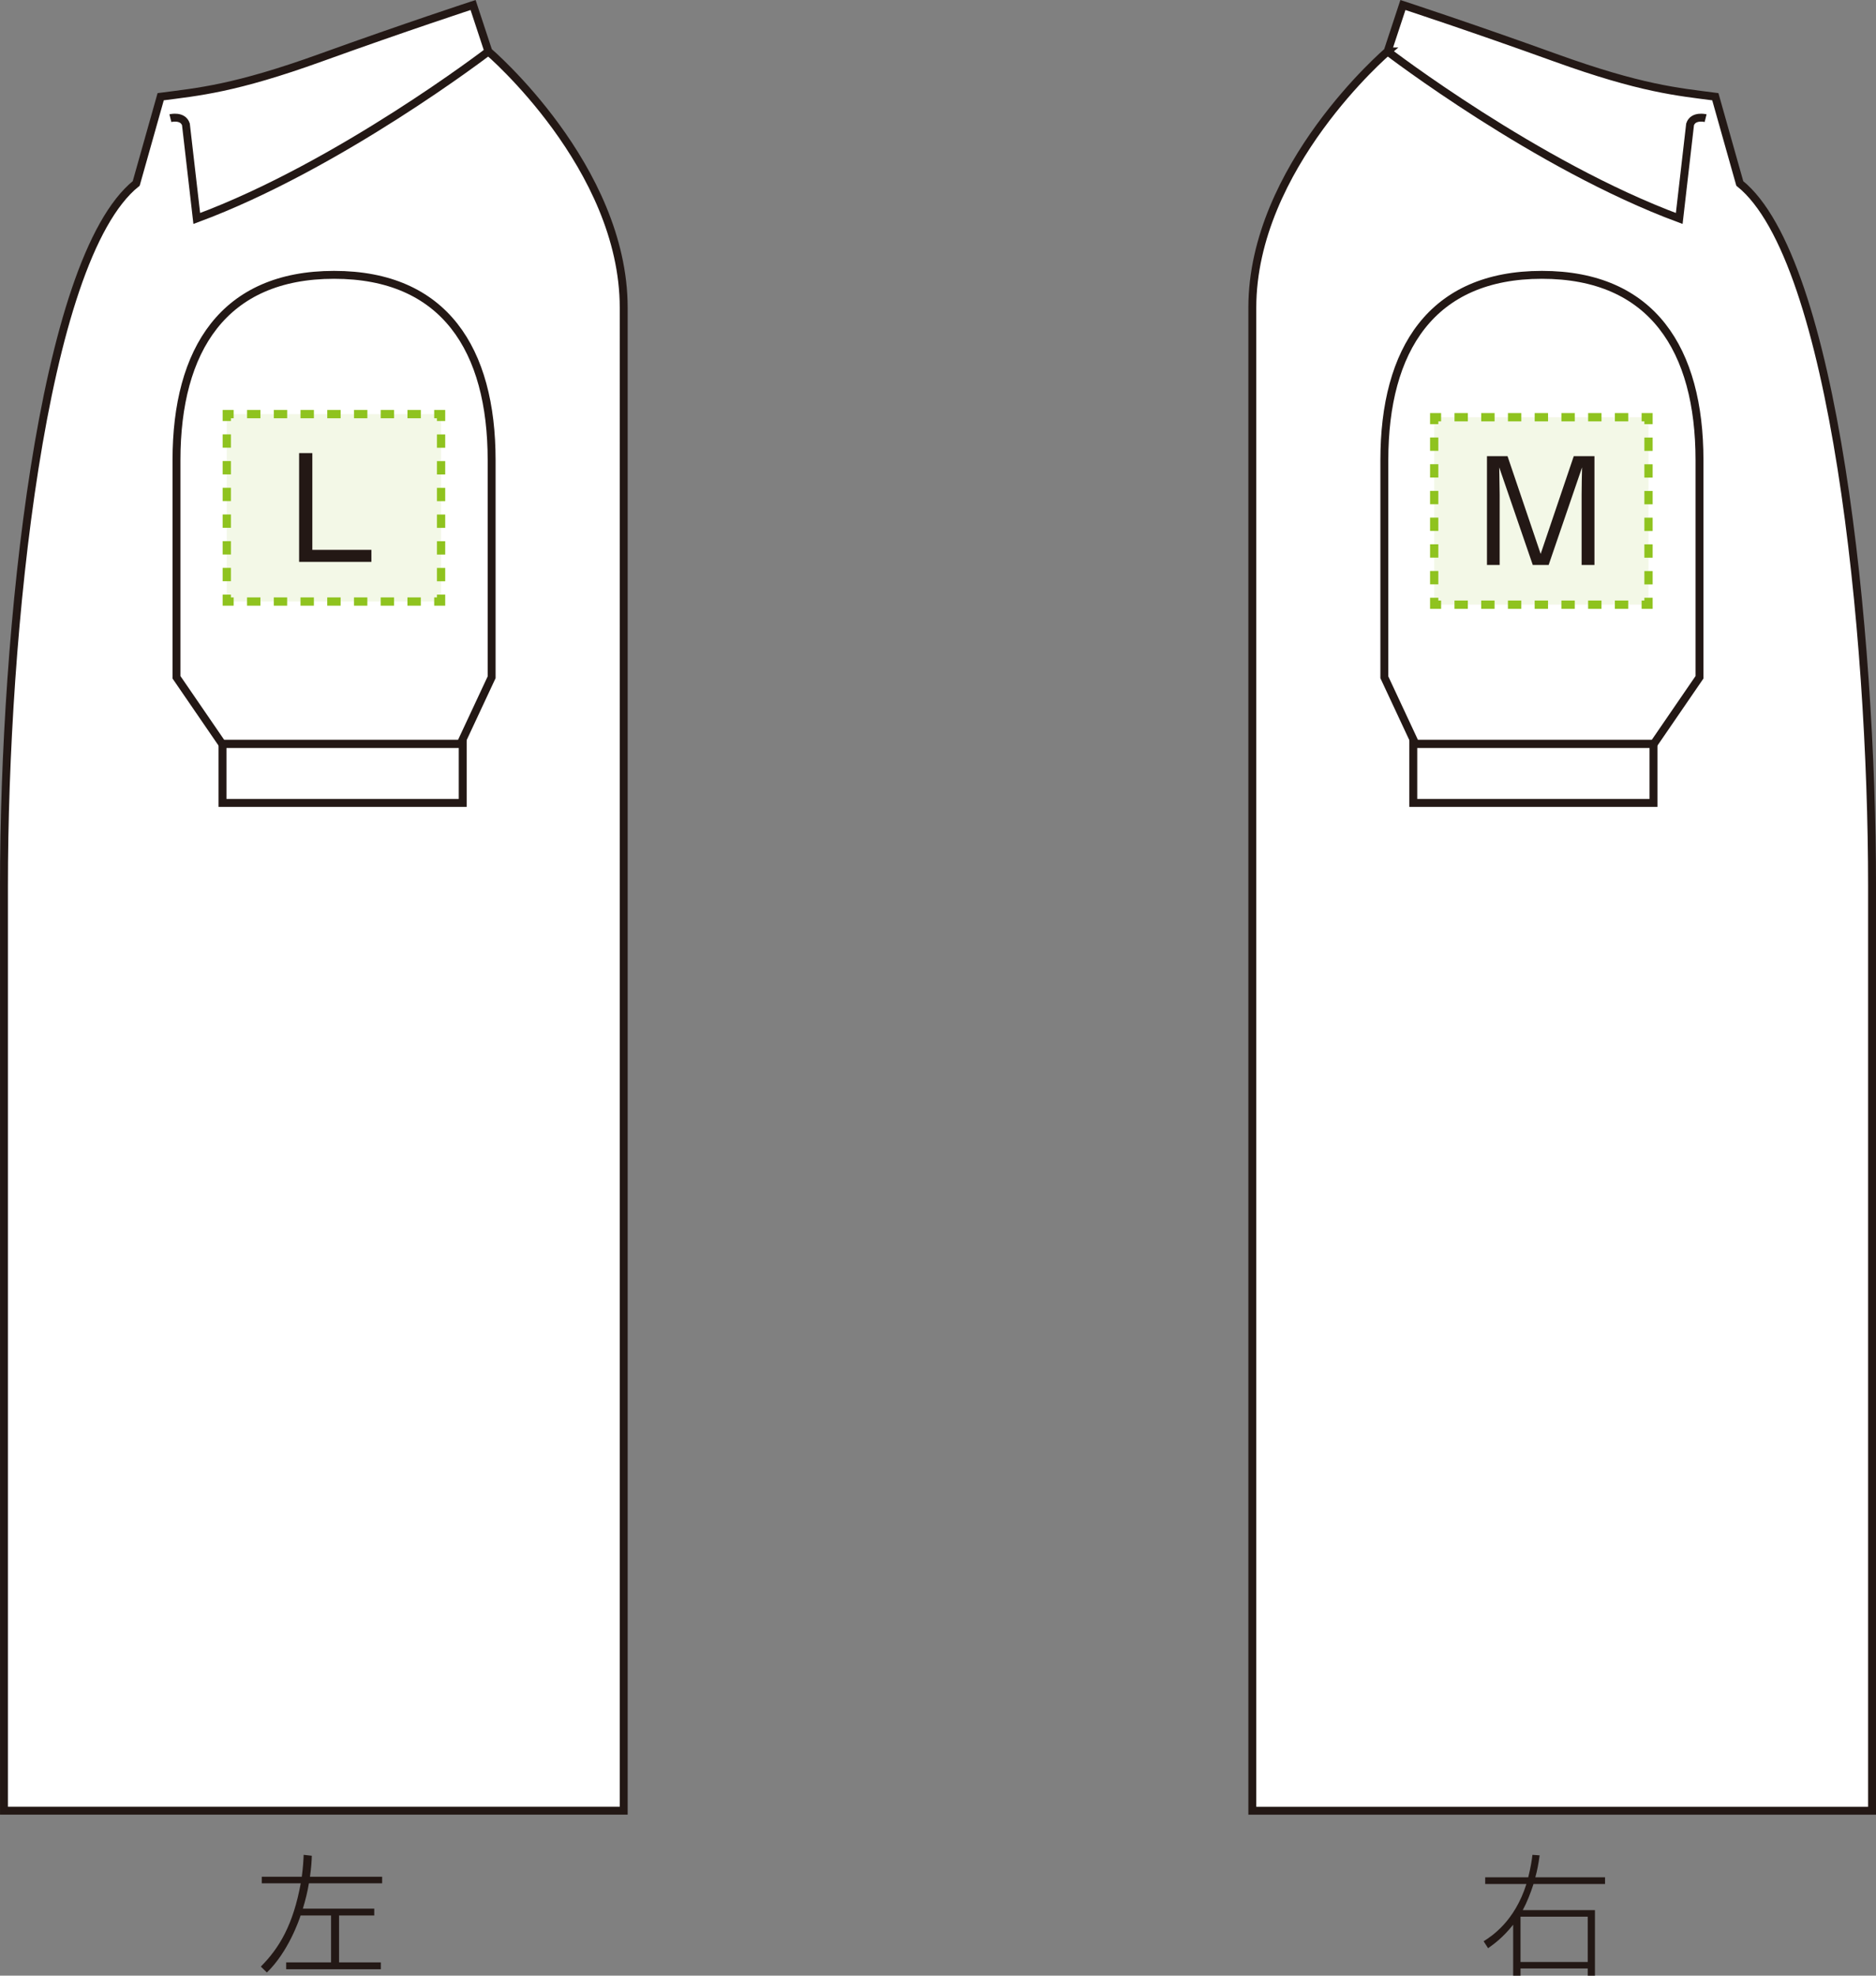
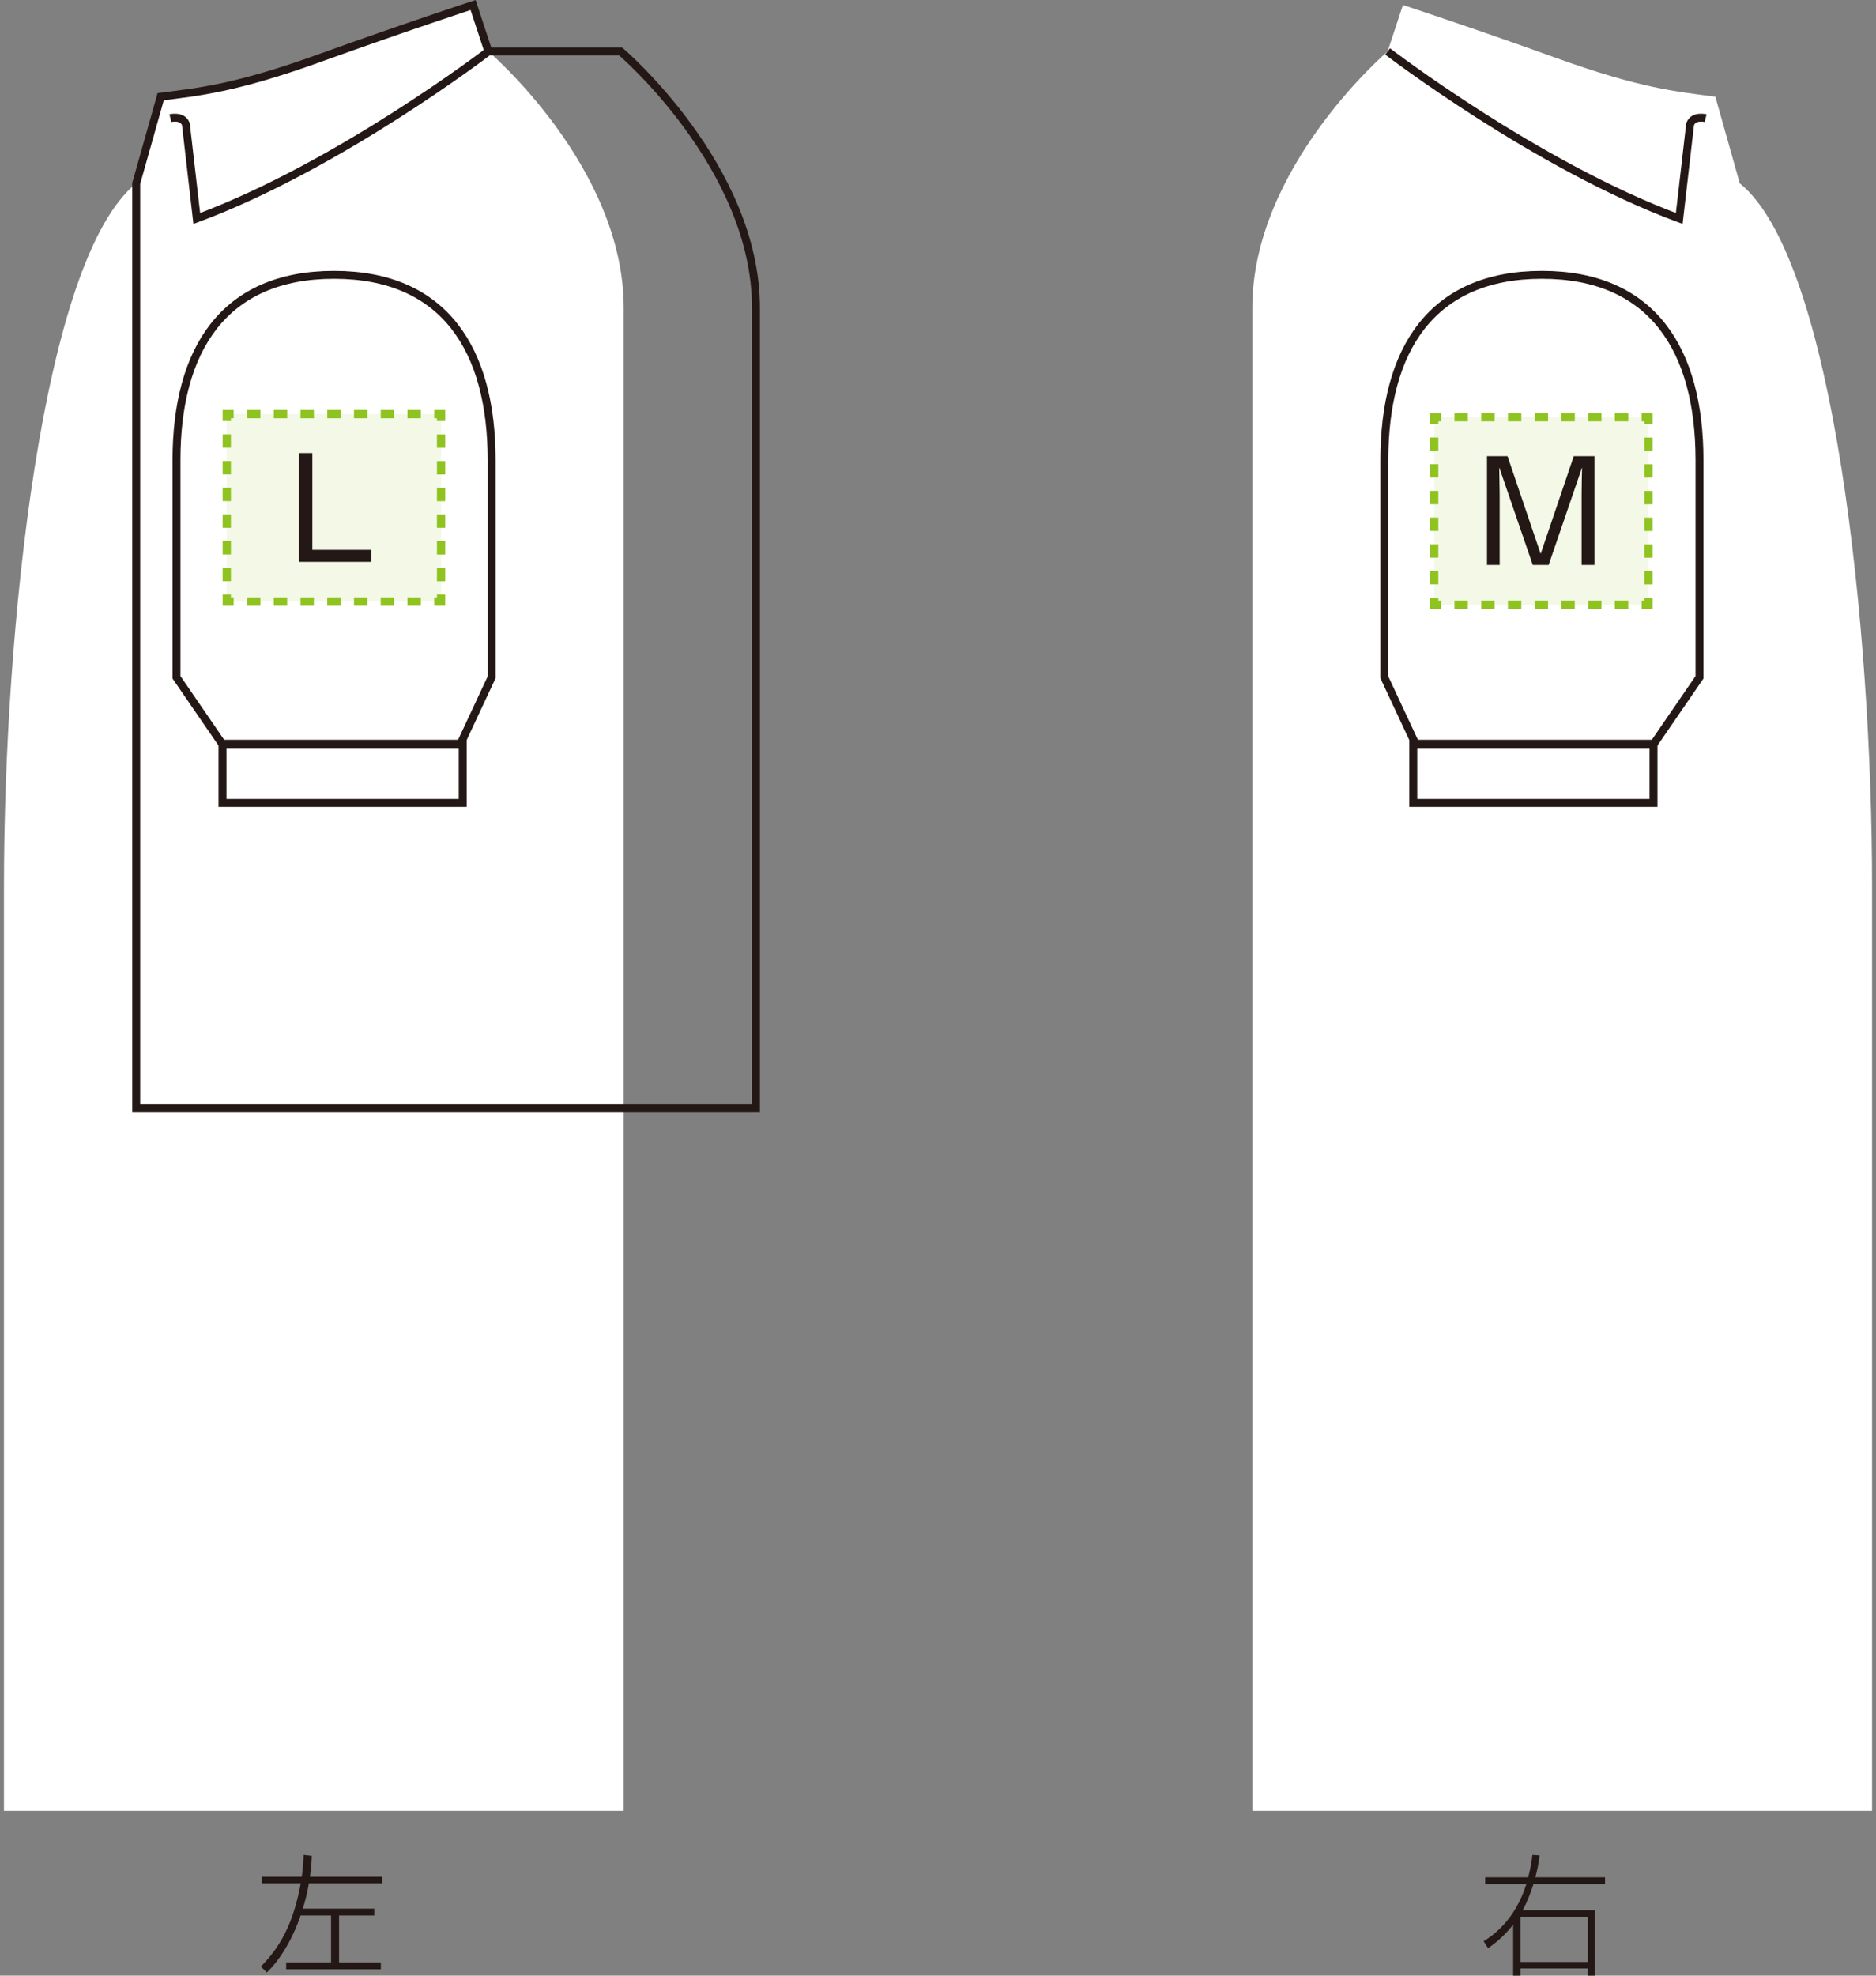
<svg xmlns="http://www.w3.org/2000/svg" id="_レイヤー_2" data-name="レイヤー 2" viewBox="0 0 85.056 89.532">
  <rect x="0" y="0" width="85.056" height="89.532" fill="#808080" stroke="none" />
  <defs>
    <style>
      .cls-1, .cls-2, .cls-3, .cls-4 {
        fill: none;
      }

      .cls-1, .cls-2, .cls-4 {
        stroke: #8fc31f;
        stroke-miterlimit: 10;
        stroke-width: .375px;
      }

      .cls-5 {
        fill: #f3f8e7;
      }

      .cls-5, .cls-6, .cls-7 {
        stroke-width: 0px;
      }

      .cls-6 {
        fill: #fff;
      }

      .cls-7 {
        fill: #231815;
      }

      .cls-2 {
        stroke-dasharray: 0 0 .605 .605;
      }

      .cls-3 {
        stroke: #231815;
        stroke-width: .359px;
      }

      .cls-4 {
        stroke-dasharray: 0 0 .606 .606;
      }
    </style>
  </defs>
  <g id="_レイヤー_3" data-name="レイヤー 3">
    <g>
      <g>
        <path class="cls-6" d="M22.143,2.331l-.694-2.104s-3.09,1.009-6.898,2.382c-3.917,1.415-5.56,1.55-7.266,1.772l-1.109,3.929C1.883,11.758.18,28.651.18,40.145v41.911h28.098V13.944c0-6.385-6.135-11.613-6.135-11.613" />
        <path class="cls-3" d="M22.29,20.85c0-5.004-2.139-8.395-7.144-8.395-5.002,0-7.144,3.391-7.144,8.395v9.843l2.072,3.02h10.805l1.411-3.02v-9.843Z" />
        <rect class="cls-3" x="10.088" y="33.712" width="10.891" height="2.675" />
-         <path class="cls-3" d="M22.143,2.331l-.694-2.104s-3.09,1.01-6.898,2.384c-3.917,1.414-5.56,1.549-7.266,1.772l-1.109,3.929C1.883,11.76.18,28.651.18,40.145v41.911h28.098V13.944c0-6.385-6.135-11.613-6.135-11.613Z" />
+         <path class="cls-3" d="M22.143,2.331l-.694-2.104s-3.09,1.01-6.898,2.384c-3.917,1.414-5.56,1.549-7.266,1.772l-1.109,3.929v41.911h28.098V13.944c0-6.385-6.135-11.613-6.135-11.613Z" />
        <path class="cls-3" d="M22.143,2.331s-6.75,5.173-13.222,7.57l-.492-4.266c-.142-.421-.704-.281-.704-.281" />
      </g>
      <g>
        <path class="cls-6" d="M62.913,2.331l.694-2.104s3.09,1.009,6.898,2.382c3.917,1.415,5.56,1.55,7.266,1.772l1.109,3.929c4.293,3.448,5.997,20.341,5.997,31.835v41.911h-28.098V13.944c0-6.385,6.135-11.613,6.135-11.613" />
        <path class="cls-3" d="M62.765,20.85c0-5.004,2.139-8.395,7.144-8.395,5.002,0,7.144,3.391,7.144,8.395v9.843s-2.072,3.02-2.072,3.02h-10.805s-1.411-3.02-1.411-3.02v-9.843Z" />
        <rect class="cls-3" x="64.077" y="33.712" width="10.891" height="2.675" />
-         <path class="cls-3" d="M62.913,2.331l.694-2.104s3.09,1.01,6.898,2.384c3.917,1.414,5.56,1.549,7.266,1.772l1.109,3.929c4.293,3.448,5.997,20.34,5.997,31.834v41.911h-28.098V13.944c0-6.385,6.135-11.613,6.135-11.613Z" />
        <path class="cls-3" d="M62.913,2.331s6.75,5.173,13.222,7.57l.492-4.266c.142-.421.704-.281.704-.281" />
      </g>
      <g>
        <rect class="cls-5" x="65.025" y="18.908" width="9.716" height="8.493" />
        <g>
          <polyline class="cls-1" points="65.025 27.089 65.025 27.402 65.338 27.402" />
          <line class="cls-4" x1="65.944" y1="27.402" x2="74.126" y2="27.402" />
          <polyline class="cls-1" points="74.429 27.402 74.742 27.402 74.742 27.089" />
          <line class="cls-2" x1="74.742" y1="26.484" x2="74.742" y2="19.523" />
          <polyline class="cls-1" points="74.742 19.221 74.742 18.908 74.429 18.908" />
          <line class="cls-4" x1="73.823" y1="18.908" x2="65.641" y2="18.908" />
          <polyline class="cls-1" points="65.338 18.908 65.025 18.908 65.025 19.221" />
          <line class="cls-2" x1="65.025" y1="19.826" x2="65.025" y2="26.787" />
        </g>
      </g>
      <g>
        <rect class="cls-5" x="10.282" y="18.767" width="9.716" height="8.493" />
        <g>
          <polyline class="cls-1" points="10.282 26.947 10.282 27.26 10.594 27.26" />
          <line class="cls-4" x1="11.201" y1="27.26" x2="19.383" y2="27.26" />
          <polyline class="cls-1" points="19.686 27.26 19.998 27.26 19.998 26.947" />
          <line class="cls-2" x1="19.998" y1="26.342" x2="19.998" y2="19.382" />
          <polyline class="cls-1" points="19.998 19.079 19.998 18.767 19.686 18.767" />
          <line class="cls-4" x1="19.08" y1="18.767" x2="10.898" y2="18.767" />
          <polyline class="cls-1" points="10.594 18.767 10.282 18.767 10.282 19.079" />
          <line class="cls-2" x1="10.282" y1="19.684" x2="10.282" y2="26.645" />
        </g>
      </g>
      <path class="cls-7" d="M70.214,25.604h-.719l-1.521-4.423c.006.168.019,1.032.019,1.232v3.19h-.575v-4.93h.932l1.502,4.429,1.501-4.429h.938v4.93h-.582v-3.19c0-.207.013-1.07.02-1.232l-1.515,4.423Z" />
      <path class="cls-7" d="M14.161,20.533v4.385h2.678v.545h-3.278v-4.93h.601Z" />
      <path class="cls-7" d="M14.137,84.098c-.006.244-.024.536-.084.952h3.273v.297h-3.321c-.06.381-.161.774-.274,1.148h3.237v.31h-1.595v2.125h1.893v.31h-4.291v-.31h2.035v-2.125h-1.381c-.06.185-.553,1.643-1.529,2.583l-.274-.268c.834-.839,1.464-1.886,1.809-3.773h-1.767v-.297h1.815c.06-.459.077-.768.084-.994l.369.042Z" />
      <path class="cls-7" d="M72.771,85.074v.304h-3.243c-.131.404-.291.821-.488,1.184h3.273v2.97h-.327v-.328h-3.047v.328h-.334v-2.309c-.482.607-.904.898-1.137,1.065l-.202-.315c.357-.227,1.404-.893,1.94-2.595h-1.869v-.304h1.952c.125-.506.167-.815.19-1.018l.327.024c-.054.393-.107.672-.196.994h3.16ZM68.939,86.859v2.053h3.047v-2.053h-3.047Z" />
    </g>
  </g>
</svg>